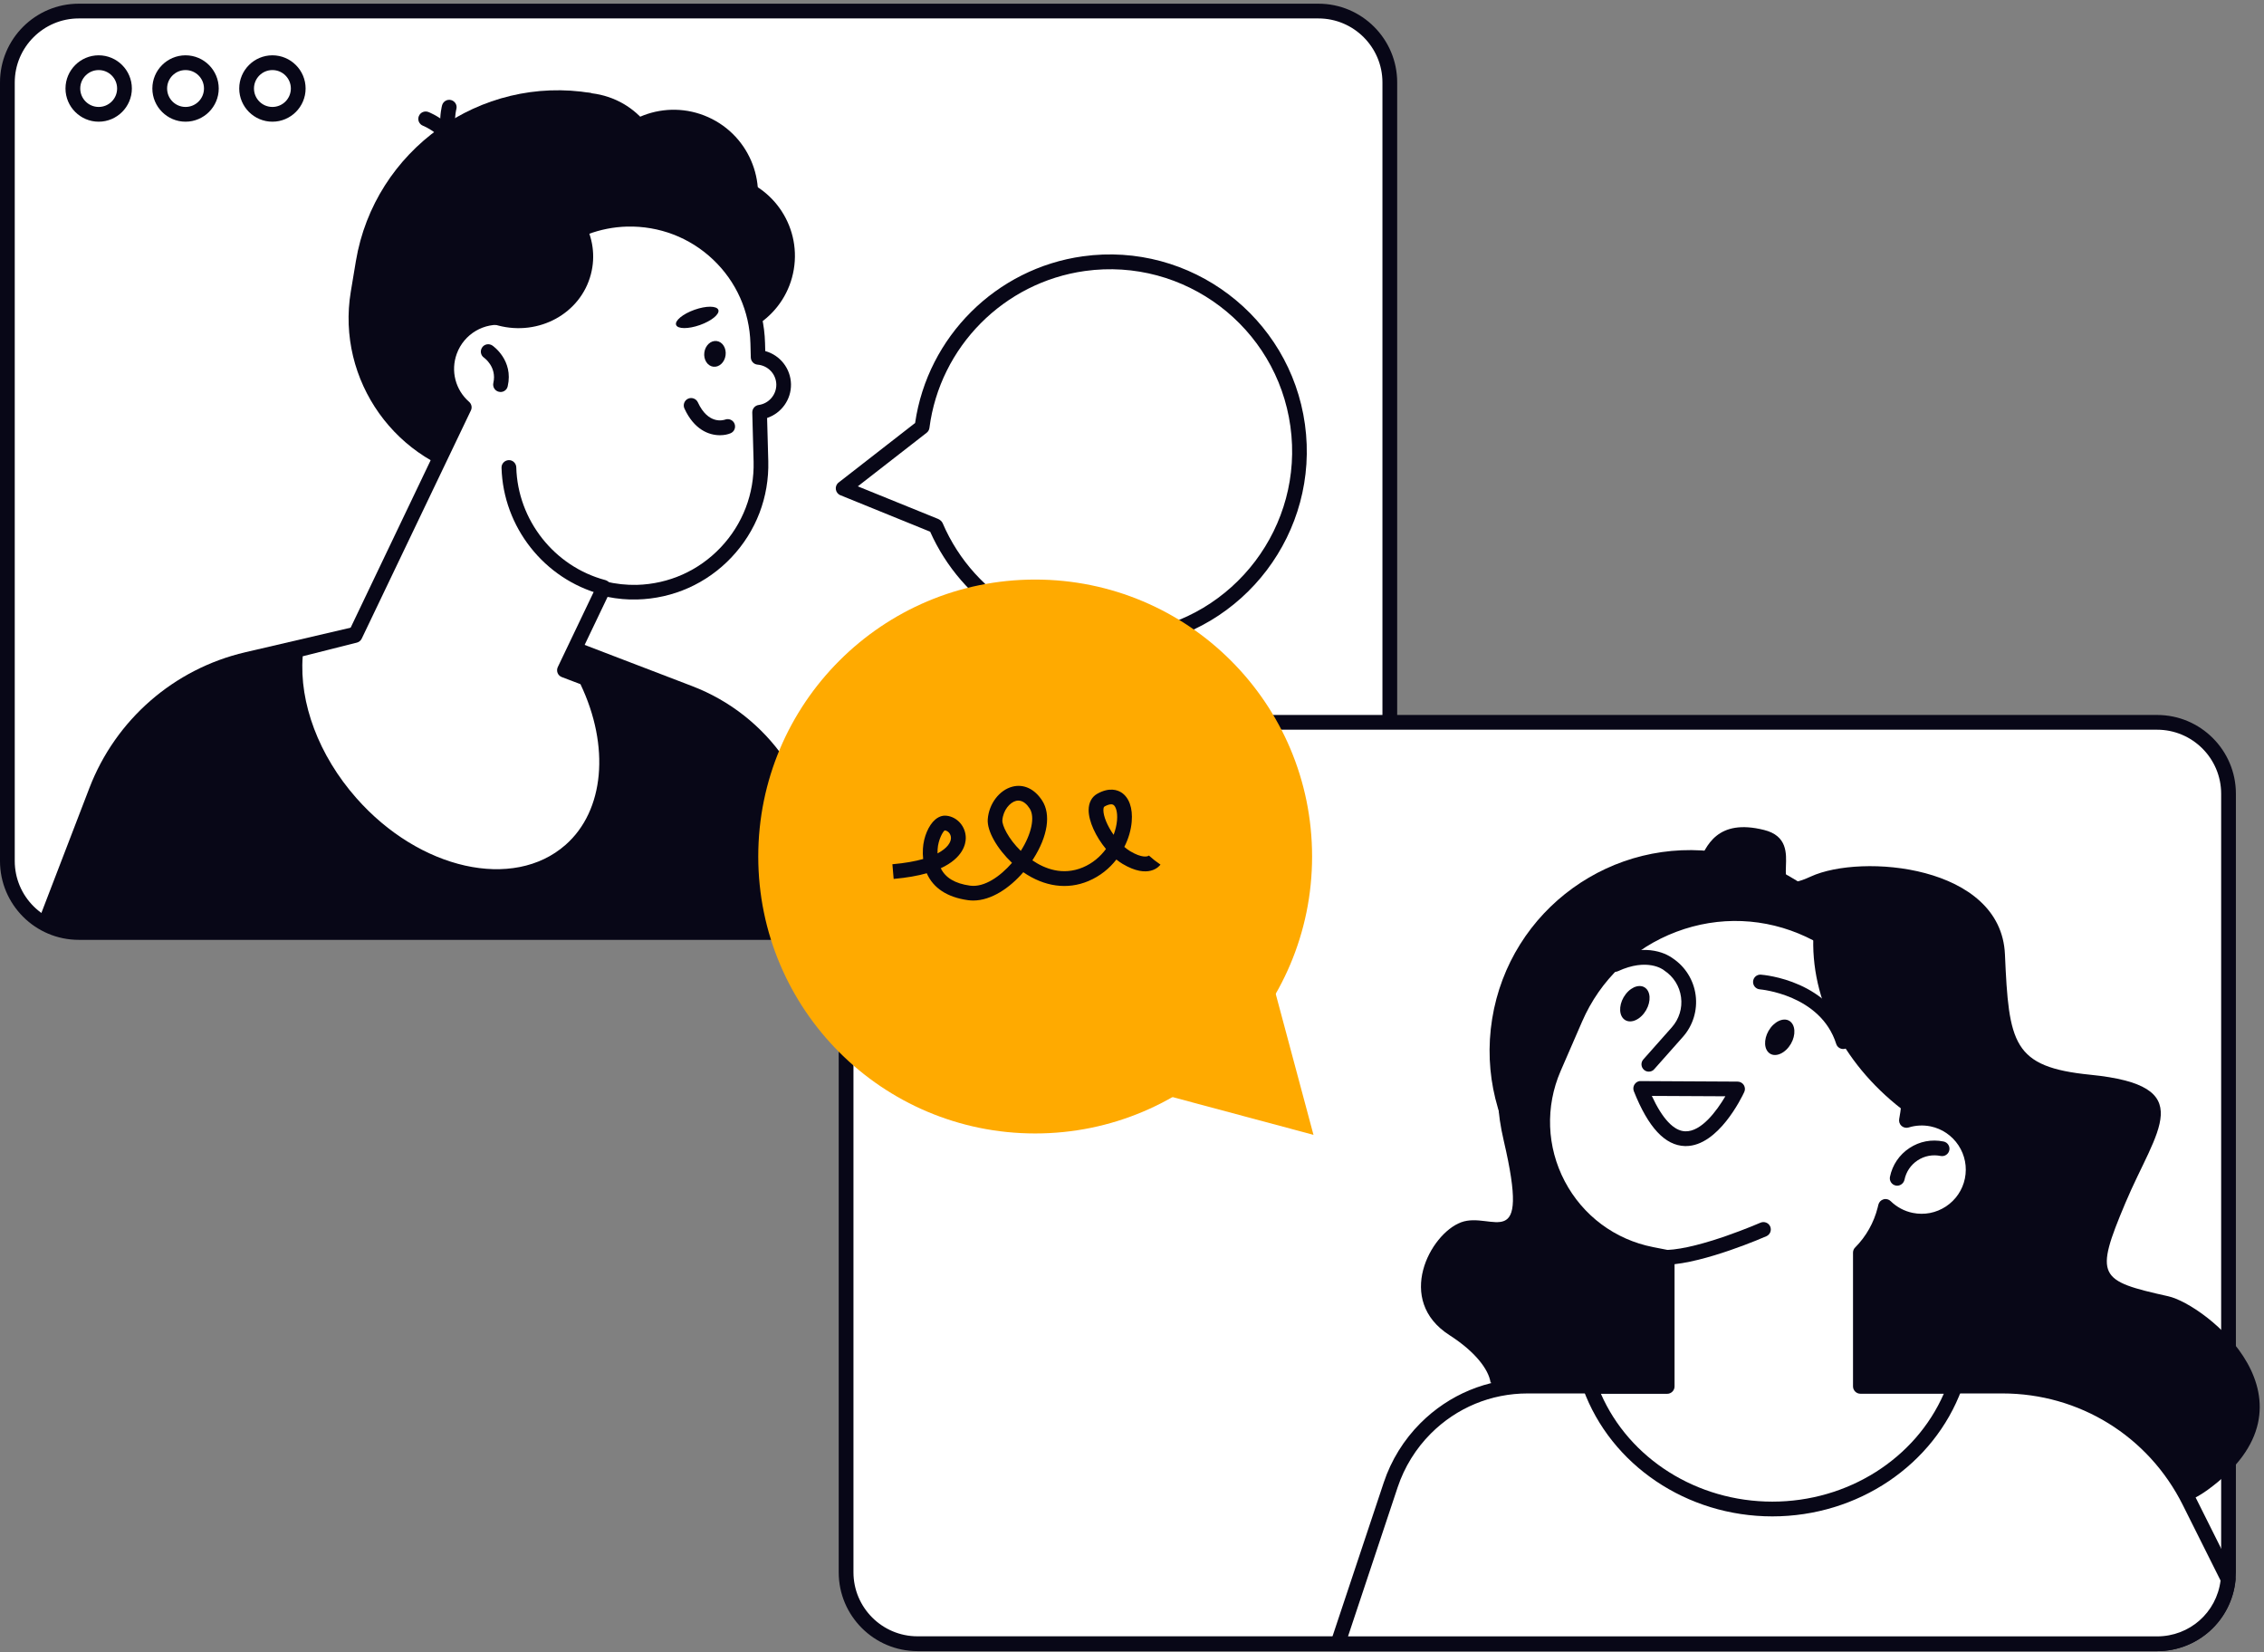
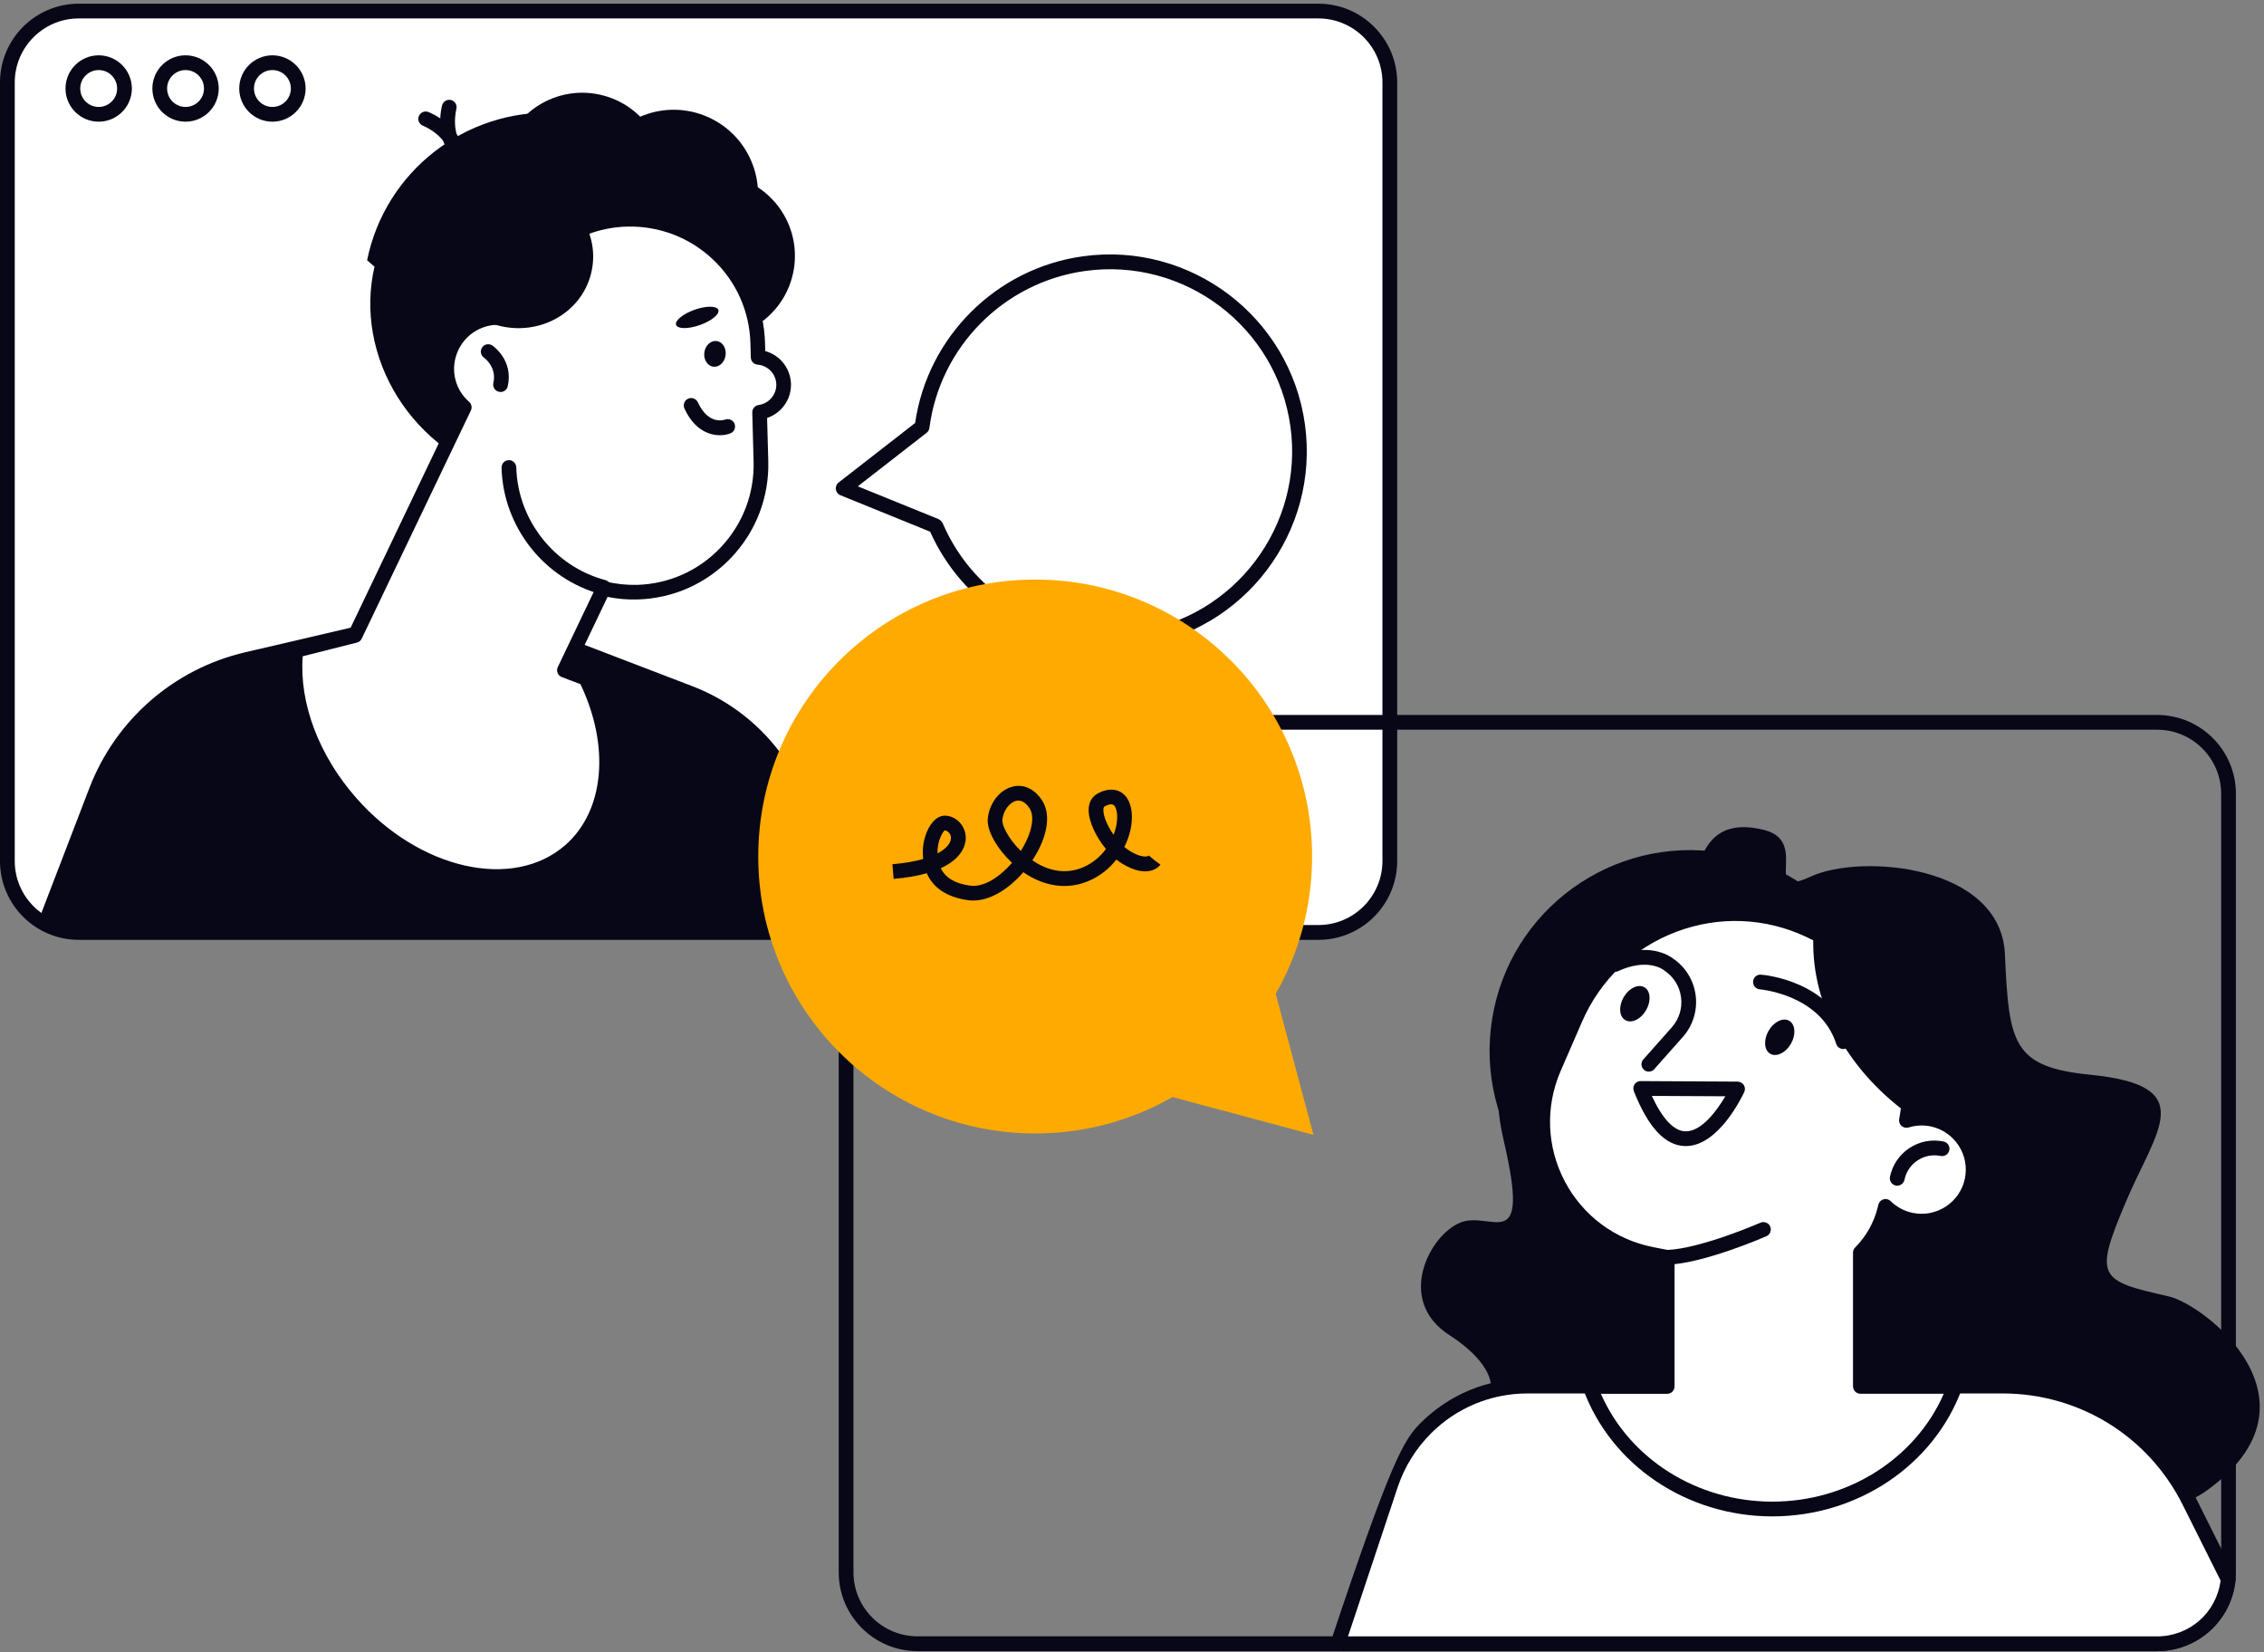
<svg xmlns="http://www.w3.org/2000/svg" width="307" height="224" viewBox="0 0 307 224" fill="none">
  <rect x="0" y="0" width="307" height="224" fill="#808080" stroke="none" />
  <g clip-path="url(#clip0_74_6667)">
    <path d="M178.78 126.43H10.68C5.33 126.43 1 122.09 1 116.75V11.18C1 5.84 5.34 1.5 10.68 1.5H178.78C184.13 1.5 188.46 5.84 188.46 11.18V116.74C188.46 122.09 184.13 126.43 178.78 126.43Z" fill="white" />
    <path d="M178.78 127.43H10.68C4.79 127.43 0 122.64 0 116.75V11.18C0 5.29 4.79 0.5 10.68 0.5H178.78C184.67 0.5 189.46 5.29 189.46 11.18V116.74C189.46 122.64 184.67 127.43 178.78 127.43ZM10.68 2.5C5.9 2.5 2 6.4 2 11.18V116.74C2 121.53 5.9 125.42 10.68 125.42H178.78C183.57 125.42 187.46 121.52 187.46 116.74V11.18C187.46 6.39 183.56 2.5 178.78 2.5H10.68Z" fill="#080717" />
    <path d="M13.381 16.5C10.901 16.5 8.881 14.48 8.881 12C8.881 9.52 10.901 7.5 13.381 7.5C15.861 7.5 17.881 9.52 17.881 12C17.881 14.48 15.861 16.5 13.381 16.5ZM13.381 9.5C12.001 9.5 10.881 10.62 10.881 12C10.881 13.38 12.001 14.5 13.381 14.5C14.761 14.5 15.881 13.38 15.881 12C15.881 10.62 14.761 9.5 13.381 9.5Z" fill="#080717" />
    <path d="M25.16 16.5C22.68 16.5 20.66 14.48 20.66 12C20.66 9.52 22.68 7.5 25.16 7.5C27.64 7.5 29.66 9.52 29.66 12C29.66 14.48 27.64 16.5 25.16 16.5ZM25.16 9.5C23.78 9.5 22.66 10.62 22.66 12C22.66 13.38 23.78 14.5 25.16 14.5C26.54 14.5 27.66 13.38 27.66 12C27.66 10.62 26.54 9.5 25.16 9.5Z" fill="#080717" />
    <path d="M36.94 16.5C34.459 16.5 32.44 14.48 32.44 12C32.44 9.52 34.459 7.5 36.94 7.5C39.419 7.5 41.44 9.52 41.44 12C41.44 14.48 39.419 16.5 36.94 16.5ZM36.94 9.5C35.559 9.5 34.44 10.62 34.44 12C34.44 13.38 35.559 14.5 36.94 14.5C38.319 14.5 39.44 13.38 39.44 12C39.44 10.62 38.319 9.5 36.94 9.5Z" fill="#080717" />
    <path d="M5.24 124.751C6.79 125.811 8.66 126.431 10.68 126.431H111.27L111.16 117.841C111.02 106.811 104.17 96.981 93.87 93.031L63.49 81.391L33.24 88.441C23.59 90.691 15.69 97.571 12.13 106.821L5.24 124.751Z" fill="#080717" />
-     <path d="M76.219 66.789L65.769 65.039C53.749 63.029 45.569 51.559 47.569 39.539L48.259 35.399C50.779 20.349 65.149 10.099 80.199 12.619L80.649 16.949C90.079 18.529 96.509 27.529 94.929 36.969L91.799 55.679C90.579 63.019 83.569 68.019 76.219 66.789Z" fill="#080717" />
    <path d="M97.249 53.073C102.814 41.433 97.279 27.195 84.887 21.271C72.495 15.347 57.938 19.98 52.374 31.62C46.81 43.26 52.344 57.498 64.737 63.422C77.129 69.346 91.685 64.712 97.249 53.073Z" fill="#080717" />
    <path d="M77.9 88C71.97 83.3 68.54 75.73 69.5 67.67L70.38 60.25L90.07 62.55L77.9 88Z" fill="#080717" />
    <path d="M67.709 42.69C69.669 34.96 76.199 28.86 83.859 28.29C88.629 27.93 92.889 29.79 95.829 33.05C93.779 32.3 87.889 30.54 85.079 33.65C81.639 37.44 77.439 45.82 67.709 42.69Z" fill="#080717" />
    <path d="M107.64 36.529C106.63 42.589 100.89 46.679 94.84 45.669C88.78 44.659 84.69 38.919 85.7 32.869C86.71 26.809 92.45 22.719 98.5 23.729C104.56 24.739 108.65 30.469 107.64 36.529Z" fill="#080717" />
    <path d="M75.259 15.289C63.139 14.809 52.249 23.189 49.779 35.279C52.159 37.499 55.239 39.089 58.749 39.679C67.869 41.209 76.449 35.409 77.899 26.729C78.589 22.589 77.539 18.549 75.259 15.289Z" fill="#080717" />
    <path d="M89.66 26.705C91.323 20.794 87.879 14.653 81.967 12.99C76.055 11.327 69.915 14.771 68.251 20.683C66.588 26.594 70.033 32.735 75.944 34.398C81.856 36.061 87.997 32.617 89.66 26.705Z" fill="#080717" />
    <path d="M101.788 31.009C104.376 25.245 101.801 18.474 96.037 15.887C90.273 13.299 83.502 15.873 80.914 21.637C78.326 27.401 80.901 34.172 86.665 36.76C92.429 39.348 99.2 36.773 101.788 31.009Z" fill="#080717" />
    <path d="M62.018 22.221C61.518 22.221 61.078 21.84 61.028 21.331C60.718 18.381 57.398 17.061 57.358 17.05C56.848 16.851 56.588 16.27 56.788 15.761C56.988 15.241 57.558 14.991 58.078 15.181C58.258 15.251 62.578 16.931 63.018 21.121C63.078 21.671 62.678 22.16 62.128 22.221C62.088 22.221 62.048 22.221 62.018 22.221Z" fill="#080717" />
    <path d="M62.509 22.02C62.269 22.02 62.029 21.93 61.839 21.76C58.719 18.94 59.899 14.46 59.949 14.27C60.099 13.74 60.649 13.42 61.179 13.57C61.709 13.72 62.029 14.26 61.879 14.8C61.859 14.88 60.999 18.3 63.179 20.28C63.589 20.65 63.619 21.28 63.249 21.69C63.049 21.91 62.779 22.02 62.509 22.02Z" fill="#080717" />
    <path d="M79.428 91.961L76.528 90.861L81.818 79.791C83.278 80.141 84.788 80.331 86.358 80.291C95.898 80.031 103.428 72.091 103.168 62.551L102.988 55.901C104.858 55.641 106.288 54.041 106.248 52.111C106.208 50.161 104.688 48.601 102.788 48.451L102.738 46.541C102.478 37.001 94.538 29.471 84.998 29.731C76.948 29.951 70.338 35.631 68.618 43.141C65.388 42.621 62.148 44.441 60.978 47.631C59.968 50.411 60.838 53.411 62.928 55.251L48.148 86.161L40.128 88.191C39.378 94.711 41.928 102.461 47.558 108.861C56.508 119.031 69.848 121.911 77.348 115.311C83.218 110.131 83.748 100.691 79.428 91.961Z" fill="white" />
    <path d="M67.379 119.831C60.469 119.831 52.699 116.201 46.809 109.521C41.189 103.141 38.319 95.121 39.129 88.081C39.179 87.671 39.479 87.331 39.879 87.221L47.449 85.311L61.719 55.451C59.659 53.271 58.999 50.141 60.039 47.271C61.239 43.981 64.429 41.901 67.859 42.041C70.009 34.371 76.919 28.931 84.969 28.721C89.859 28.581 94.489 30.361 98.039 33.721C101.589 37.081 103.609 41.621 103.739 46.501L103.769 47.601C105.769 48.151 107.209 49.951 107.259 52.081C107.299 54.181 105.959 56.021 104.019 56.671L104.179 62.511C104.309 67.391 102.539 72.031 99.179 75.581C95.819 79.131 91.279 81.151 86.399 81.281C85.079 81.321 83.739 81.201 82.389 80.931L77.909 90.301L79.799 91.011C80.039 91.101 80.229 91.281 80.339 91.501C84.979 100.871 84.039 110.731 78.019 116.031C75.109 118.601 71.389 119.831 67.379 119.831ZM41.049 88.981C40.559 95.311 43.239 102.441 48.309 108.191C56.879 117.931 69.619 120.781 76.689 114.551C81.949 109.921 82.739 101.201 78.709 92.761L76.179 91.801C75.919 91.701 75.709 91.501 75.609 91.241C75.509 90.981 75.519 90.691 75.639 90.441L80.929 79.371C81.129 78.941 81.609 78.721 82.069 78.831C83.509 79.181 84.949 79.331 86.349 79.301C90.699 79.181 94.739 77.381 97.729 74.221C100.719 71.061 102.299 66.931 102.189 62.581L102.009 55.931C101.999 55.421 102.369 54.981 102.869 54.911C104.259 54.721 105.289 53.521 105.269 52.131C105.239 50.711 104.149 49.561 102.729 49.441C102.219 49.401 101.829 48.981 101.809 48.471L101.759 46.561C101.639 42.211 99.839 38.171 96.679 35.181C93.519 32.191 89.379 30.621 85.039 30.721C77.609 30.921 71.269 36.111 69.609 43.351C69.489 43.861 68.999 44.201 68.479 44.111C65.659 43.661 62.919 45.281 61.939 47.961C61.089 50.291 61.749 52.851 63.609 54.481C63.949 54.781 64.049 55.261 63.849 55.661L49.049 86.591C48.919 86.861 48.679 87.061 48.389 87.131L41.049 88.981Z" fill="#080717" />
    <path d="M67.878 53.149C67.808 53.149 67.728 53.139 67.648 53.119C67.108 52.999 66.778 52.459 66.898 51.919C67.398 49.739 65.658 48.519 65.638 48.499C65.178 48.189 65.068 47.569 65.378 47.109C65.688 46.649 66.308 46.539 66.768 46.849C66.888 46.929 69.648 48.869 68.848 52.359C68.748 52.839 68.338 53.149 67.878 53.149Z" fill="#080717" />
    <path d="M97.62 59.01C96.11 59.01 94.12 58.24 92.81 55.39C92.58 54.89 92.8 54.29 93.3 54.06C93.8 53.83 94.4 54.05 94.63 54.55C96.04 57.61 98.1 56.97 98.33 56.89C98.84 56.7 99.42 56.96 99.61 57.47C99.8 57.98 99.56 58.55 99.05 58.75C98.67 58.91 98.18 59.01 97.62 59.01Z" fill="#080717" />
    <path d="M98.389 48.17C98.259 49.13 97.519 49.82 96.719 49.72C95.929 49.62 95.379 48.75 95.509 47.79C95.639 46.83 96.379 46.14 97.179 46.24C97.979 46.34 98.519 47.21 98.389 48.17Z" fill="#080717" />
    <path d="M97.409 42.02C97.609 42.59 96.489 43.51 94.909 44.07C93.329 44.63 91.879 44.62 91.679 44.05C91.479 43.48 92.599 42.56 94.179 42C95.759 41.44 97.199 41.45 97.409 42.02Z" fill="#080717" />
    <path d="M79.148 29.98C71.678 28.99 64.459 33.55 62.228 40.89C63.569 42.4 65.388 43.56 67.528 44.13C73.088 45.6 78.728 42.5 80.118 37.21C80.788 34.69 80.368 32.13 79.148 29.98Z" fill="#080717" />
    <path d="M81.819 80.62C81.728 80.62 81.648 80.61 81.558 80.59C73.799 78.52 68.228 71.46 68.008 63.42C67.989 62.87 68.428 62.41 68.978 62.39C69.528 62.36 69.989 62.81 70.008 63.36C70.198 70.52 75.168 76.81 82.079 78.65C82.609 78.79 82.928 79.34 82.788 79.87C82.668 80.32 82.269 80.62 81.819 80.62Z" fill="#080717" />
-     <path d="M292.51 222.869H124.41C119.06 222.869 114.73 218.529 114.73 213.189V107.619C114.73 102.269 119.07 97.939 124.41 97.939H292.51C297.86 97.939 302.19 102.279 302.19 107.619V213.179C302.19 218.529 297.86 222.869 292.51 222.869Z" fill="white" />
    <path d="M292.51 223.869H124.41C118.52 223.869 113.73 219.079 113.73 213.189V107.619C113.73 101.729 118.52 96.939 124.41 96.939H292.51C298.4 96.939 303.19 101.729 303.19 107.619V213.179C303.19 219.069 298.4 223.869 292.51 223.869ZM124.41 98.939C119.62 98.939 115.73 102.839 115.73 107.619V213.179C115.73 217.969 119.63 221.859 124.41 221.859H292.51C297.3 221.859 301.19 217.959 301.19 213.179V107.619C301.19 102.829 297.29 98.939 292.51 98.939H124.41Z" fill="#080717" />
    <path d="M196.541 181.021C200.061 183.281 201.861 185.681 202.121 187.451C202.121 187.451 279.111 216.781 299.381 201.991C315.791 190.021 299.051 176.871 294.001 175.751C284.521 173.641 283.991 173.121 288.201 163.111C292.411 153.101 298.371 147.221 283.461 145.721C272.921 144.671 272.401 141.511 271.871 129.391C271.341 117.271 252.381 115.691 245.531 118.851C238.681 122.011 245.531 114.111 239.211 112.531C232.891 110.951 231.311 114.641 230.251 117.271C229.201 119.901 216.031 120.961 213.391 130.441C210.761 139.921 200.221 138.871 203.911 154.671C207.601 170.471 202.331 164.151 198.111 165.731C193.901 167.321 189.161 176.281 196.541 181.021Z" fill="#080717" />
    <path d="M292.51 222.869C297.54 222.869 301.68 219.029 302.15 214.119L296.89 203.599C292.09 193.999 282.28 187.939 271.55 187.939H207.17C201.98 187.939 197 189.999 193.33 193.669C191.18 195.819 189.56 198.439 188.6 201.319L181.42 222.869H292.51Z" fill="white" />
-     <path d="M292.511 223.87H181.411C181.091 223.87 180.791 223.72 180.601 223.45C180.411 223.19 180.361 222.85 180.461 222.55L187.641 201C188.641 197.99 190.361 195.21 192.611 192.96C196.501 189.07 201.661 186.93 207.161 186.93H271.541C282.721 186.93 292.771 193.14 297.781 203.14L303.041 213.66C303.121 213.83 303.161 214.02 303.141 214.2C302.621 219.71 298.041 223.87 292.511 223.87ZM182.791 221.87H292.501C296.911 221.87 300.561 218.64 301.111 214.3L295.981 204.04C291.321 194.72 281.951 188.93 271.531 188.93H207.151C202.191 188.93 197.531 190.86 194.021 194.37C191.991 196.4 190.441 198.91 189.531 201.63L182.791 221.87Z" fill="#080717" />
+     <path d="M292.511 223.87H181.411C181.091 223.87 180.791 223.72 180.601 223.45C180.411 223.19 180.361 222.85 180.461 222.55C188.641 197.99 190.361 195.21 192.611 192.96C196.501 189.07 201.661 186.93 207.161 186.93H271.541C282.721 186.93 292.771 193.14 297.781 203.14L303.041 213.66C303.121 213.83 303.161 214.02 303.141 214.2C302.621 219.71 298.041 223.87 292.511 223.87ZM182.791 221.87H292.501C296.911 221.87 300.561 218.64 301.111 214.3L295.981 204.04C291.321 194.72 281.951 188.93 271.531 188.93H207.151C202.191 188.93 197.531 190.86 194.021 194.37C191.991 196.4 190.441 198.91 189.531 201.63L182.791 221.87Z" fill="#080717" />
    <path d="M256.046 146.784C258.432 131.953 248.342 117.996 233.511 115.61C218.679 113.225 204.722 123.314 202.337 138.145C199.951 152.977 210.041 166.934 224.872 169.319C239.704 171.705 253.661 161.616 256.046 146.784Z" fill="#080717" />
    <path d="M261.97 151.739C260.78 151.489 259.59 151.569 258.5 151.909C260.5 141.379 255.16 130.739 245.37 126.129C233.3 120.439 218.91 125.869 213.61 138.109L210.7 144.809C206.05 155.529 212.5 167.809 223.97 170.059L226.06 170.469V187.969H215.61C219.13 197.639 228.87 204.599 240.33 204.599C251.8 204.599 261.53 197.639 265.05 187.969H252.26V169.829C253.82 168.249 255 166.259 255.57 163.959L255.67 163.549C256.6 164.459 257.79 165.129 259.16 165.409C262.94 166.189 266.63 163.749 267.4 159.969C268.18 156.199 265.75 152.509 261.97 151.739Z" fill="white" />
    <path d="M240.33 205.6C228.74 205.6 218.43 198.65 214.67 188.31C214.56 188 214.6 187.66 214.79 187.39C214.98 187.12 215.28 186.96 215.61 186.96H225.06V171.3L223.78 171.05C218.02 169.92 213.14 166.28 210.41 161.08C207.68 155.88 207.45 149.8 209.79 144.41L212.7 137.71C215.38 131.54 220.32 126.83 226.61 124.46C232.9 122.08 239.72 122.36 245.81 125.22C255.52 129.79 261.09 140.1 259.73 150.64C260.55 150.55 261.38 150.59 262.19 150.76C264.28 151.19 266.08 152.4 267.25 154.18C268.42 155.96 268.83 158.09 268.41 160.18C267.98 162.27 266.77 164.07 264.99 165.24C263.21 166.41 261.08 166.83 258.99 166.4C258.01 166.2 257.09 165.82 256.26 165.28C255.64 167.12 254.63 168.81 253.3 170.24V186.97H265.09C265.42 186.97 265.72 187.13 265.91 187.4C266.1 187.67 266.14 188.01 266.03 188.32C262.23 198.65 251.92 205.6 240.33 205.6ZM217.08 188.97C220.93 197.78 230.09 203.6 240.33 203.6C250.57 203.6 259.72 197.78 263.58 188.97H252.27C251.72 188.97 251.27 188.52 251.27 187.97V169.84C251.27 169.58 251.37 169.32 251.56 169.14C253.05 167.64 254.1 165.77 254.61 163.74L254.71 163.33C254.8 162.98 255.06 162.71 255.41 162.61C255.76 162.51 256.13 162.61 256.38 162.86C257.21 163.67 258.24 164.22 259.37 164.45C260.94 164.77 262.53 164.46 263.87 163.58C265.2 162.7 266.12 161.35 266.44 159.79C266.76 158.22 266.45 156.63 265.57 155.29C264.69 153.96 263.34 153.04 261.78 152.72C260.8 152.52 259.77 152.57 258.81 152.87C258.47 152.97 258.11 152.89 257.85 152.66C257.59 152.43 257.47 152.07 257.53 151.73C259.45 141.59 254.28 131.43 244.95 127.04C239.36 124.41 233.09 124.16 227.31 126.34C221.53 128.52 216.99 132.85 214.53 138.52L211.62 145.22C209.53 150.05 209.73 155.5 212.18 160.16C214.63 164.82 219 168.08 224.17 169.09L226.26 169.5C226.73 169.59 227.07 170 227.07 170.48V187.98C227.07 188.53 226.62 188.98 226.07 188.98H217.08V188.97Z" fill="#080717" />
    <path d="M257.26 160.761C257.19 160.761 257.13 160.751 257.06 160.741C256.52 160.631 256.17 160.101 256.28 159.561C256.61 157.951 257.55 156.561 258.92 155.661C260.29 154.751 261.93 154.441 263.55 154.771C264.09 154.881 264.44 155.411 264.33 155.951C264.22 156.491 263.69 156.841 263.15 156.731C262.06 156.511 260.95 156.721 260.03 157.331C259.1 157.941 258.47 158.881 258.25 159.961C258.14 160.431 257.72 160.761 257.26 160.761Z" fill="#080717" />
    <path d="M223.58 145.299C223.34 145.299 223.11 145.219 222.92 145.049C222.51 144.679 222.47 144.049 222.84 143.639L226.7 139.289C227.69 138.169 228.15 136.689 227.95 135.209C227.76 133.729 226.93 132.409 225.68 131.589C225.65 131.569 225.62 131.549 225.59 131.519C225.51 131.459 223.39 129.839 219.4 131.679C218.9 131.909 218.3 131.689 218.07 131.189C217.84 130.689 218.06 130.089 218.56 129.859C223.44 127.599 226.37 129.589 226.82 129.929C228.53 131.069 229.66 132.889 229.93 134.929C230.2 136.979 229.57 139.049 228.19 140.599L224.33 144.949C224.14 145.189 223.86 145.299 223.58 145.299Z" fill="#080717" />
    <path d="M242.56 141.951C241.69 143.061 240.44 143.381 239.77 142.651C239.09 141.931 239.25 140.441 240.11 139.331C240.98 138.221 242.23 137.901 242.9 138.631C243.57 139.361 243.43 140.841 242.56 141.951Z" fill="#080717" />
    <path d="M222.919 137.399C222.049 138.509 220.799 138.819 220.119 138.099C219.439 137.379 219.589 135.889 220.459 134.779C221.329 133.669 222.579 133.359 223.259 134.079C223.939 134.799 223.789 136.289 222.919 137.399Z" fill="#080717" />
    <path d="M222.469 147.58L235.619 147.65C235.619 147.65 228.549 162.86 222.469 147.58Z" fill="white" />
    <path d="M228.599 155.39C228.559 155.39 228.519 155.39 228.479 155.39C225.779 155.31 223.509 152.88 221.549 147.95C221.429 147.64 221.469 147.29 221.649 147.02C221.839 146.75 222.119 146.56 222.479 146.58L235.619 146.65C235.959 146.65 236.279 146.83 236.459 147.11C236.639 147.4 236.669 147.76 236.519 148.07C236.169 148.82 232.989 155.39 228.599 155.39ZM223.989 148.59C225.419 151.69 226.979 153.35 228.529 153.39C230.689 153.45 232.759 150.67 233.959 148.64L223.989 148.59Z" fill="#080717" />
    <path d="M258.639 150.95C260.119 140.94 255.059 131.02 245.919 126.41C245.349 135.75 250.299 144.83 258.639 150.95Z" fill="#080717" />
    <path d="M249.939 142.231C249.519 142.231 249.119 141.961 248.989 141.531C246.859 134.851 238.719 134.151 238.639 134.141C238.089 134.101 237.679 133.621 237.719 133.071C237.759 132.521 238.229 132.101 238.789 132.151C239.179 132.181 248.349 132.941 250.889 140.921C251.059 141.451 250.769 142.011 250.239 142.181C250.149 142.221 250.039 142.231 249.939 142.231Z" fill="#080717" />
    <path d="M226.059 171.481C225.529 171.481 225.079 171.061 225.059 170.521C225.039 169.971 225.469 169.501 226.019 169.481C230.679 169.291 238.639 165.811 238.719 165.781C239.229 165.561 239.819 165.791 240.039 166.291C240.259 166.801 240.029 167.391 239.529 167.611C239.189 167.761 231.139 171.271 226.109 171.481C226.089 171.471 226.069 171.481 226.059 171.481Z" fill="#080717" />
    <path d="M175.96 57.671C174.01 43.611 161.04 33.801 146.98 35.751C135.25 37.381 126.48 46.691 125.03 57.891L124.96 57.951L114.34 66.221L126.81 71.291L126.89 71.321C131.33 81.711 142.31 88.281 154.04 86.661C168.1 84.701 177.91 71.731 175.96 57.671Z" fill="white" />
    <path d="M150.52 87.901C140.1 87.901 130.45 81.771 126.13 72.091L113.95 67.141C113.62 67.011 113.39 66.701 113.34 66.351C113.29 66.001 113.43 65.641 113.72 65.421L124.09 57.351C125.79 45.651 135.09 36.381 146.84 34.751C161.42 32.731 174.93 42.951 176.95 57.531C178.97 72.111 168.75 85.621 154.17 87.641C152.96 87.811 151.73 87.901 150.52 87.901ZM116.32 65.941L127.19 70.351C127.43 70.451 127.71 70.671 127.82 70.921C132.18 81.121 142.91 87.191 153.91 85.661C167.4 83.791 176.85 71.291 174.98 57.811C173.11 44.321 160.62 34.871 147.13 36.741C136.13 38.271 127.45 47.021 126.03 58.021C126 58.281 125.86 58.521 125.65 58.681L116.32 65.941Z" fill="#080717" />
    <path d="M140.37 153.68C161.109 153.68 177.92 136.868 177.92 116.13C177.92 95.392 161.109 78.58 140.37 78.58C119.632 78.58 102.82 95.392 102.82 116.13C102.82 136.868 119.632 153.68 140.37 153.68Z" fill="#FFAA00" />
    <path d="M178.109 153.869L159.109 148.779L140.109 143.689L154.019 129.779L167.929 115.869L173.019 134.869L178.109 153.869Z" fill="#FFAA00" />
    <path d="M131.96 122.099C131.72 122.099 131.48 122.079 131.25 122.049C128.44 121.659 126.54 120.399 125.67 118.399C124.47 118.739 122.99 119.009 121.18 119.169L121.01 117.179C122.72 117.029 124.09 116.779 125.18 116.469C125.13 116.019 125.12 115.539 125.15 115.049C125.24 113.489 125.92 111.879 126.82 111.119C127.41 110.619 127.97 110.559 128.34 110.599C129.83 110.759 130.98 112.099 130.96 113.659C130.95 114.399 130.61 116.319 127.57 117.719C128.2 119.019 129.51 119.799 131.53 120.079C133.46 120.349 135.61 118.849 137.23 116.989C135.22 115.089 133.82 112.669 133.94 111.079C134.1 108.979 135.51 107.119 137.29 106.659C138.82 106.269 140.29 106.959 141.32 108.549C142.53 110.419 142.08 113.369 140.12 116.449C140.08 116.519 140.04 116.579 139.99 116.649C141.63 117.769 144.08 118.759 146.83 117.609C148.17 117.049 149.21 116.139 149.97 115.109C148.6 113.459 147.61 111.359 147.62 109.809C147.63 108.819 148.05 108.039 148.78 107.629C150.43 106.699 151.54 107.119 152.06 107.449C153.11 108.129 153.62 109.569 153.46 111.409C153.37 112.499 153.04 113.689 152.46 114.829C152.72 115.049 152.98 115.249 153.25 115.409C154.84 116.359 155.62 116.159 155.79 115.999L156.55 116.639L157.36 117.229C157.21 117.439 155.76 119.239 152.22 117.129C151.94 116.959 151.65 116.759 151.38 116.539C150.44 117.749 149.18 118.789 147.59 119.459C144.74 120.659 141.62 120.229 138.76 118.259C136.92 120.389 134.43 122.099 131.96 122.099ZM128.11 112.589C127.87 112.709 127.21 113.879 127.14 115.159C127.13 115.349 127.13 115.529 127.13 115.709C128.48 114.999 128.94 114.199 128.95 113.639C128.96 113.039 128.52 112.629 128.11 112.589ZM138.09 108.549C137.99 108.549 137.88 108.559 137.77 108.589C136.94 108.799 136.03 109.839 135.92 111.219C135.87 111.879 136.71 113.709 138.42 115.369C139.88 113.079 140.37 110.769 139.63 109.629C139.3 109.109 138.77 108.549 138.09 108.549ZM150.68 109.049C150.35 109.049 149.95 109.249 149.76 109.359C149.64 109.429 149.62 109.679 149.62 109.819C149.61 110.669 150.16 111.989 151.01 113.189C151.26 112.519 151.42 111.849 151.47 111.229C151.57 110.069 151.29 109.329 150.98 109.129C150.89 109.079 150.79 109.049 150.68 109.049Z" fill="#080717" />
  </g>
  <defs>
    <clipPath id="clip0_74_6667">
      <rect width="306.41" height="223.37" fill="white" transform="translate(0 0.5)" />
    </clipPath>
  </defs>
</svg>